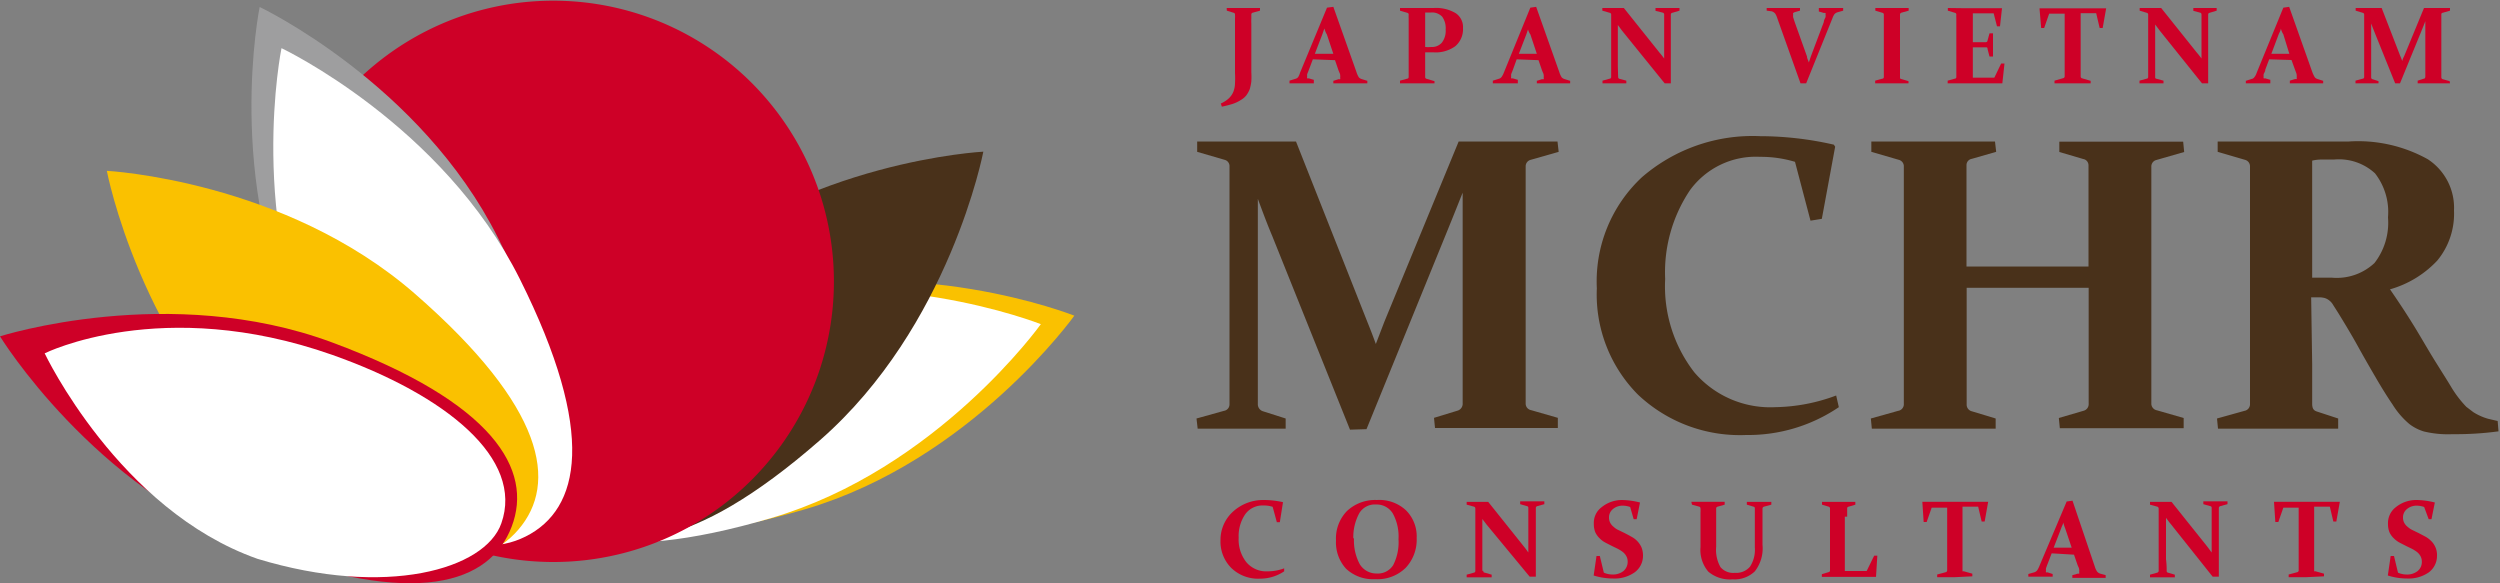
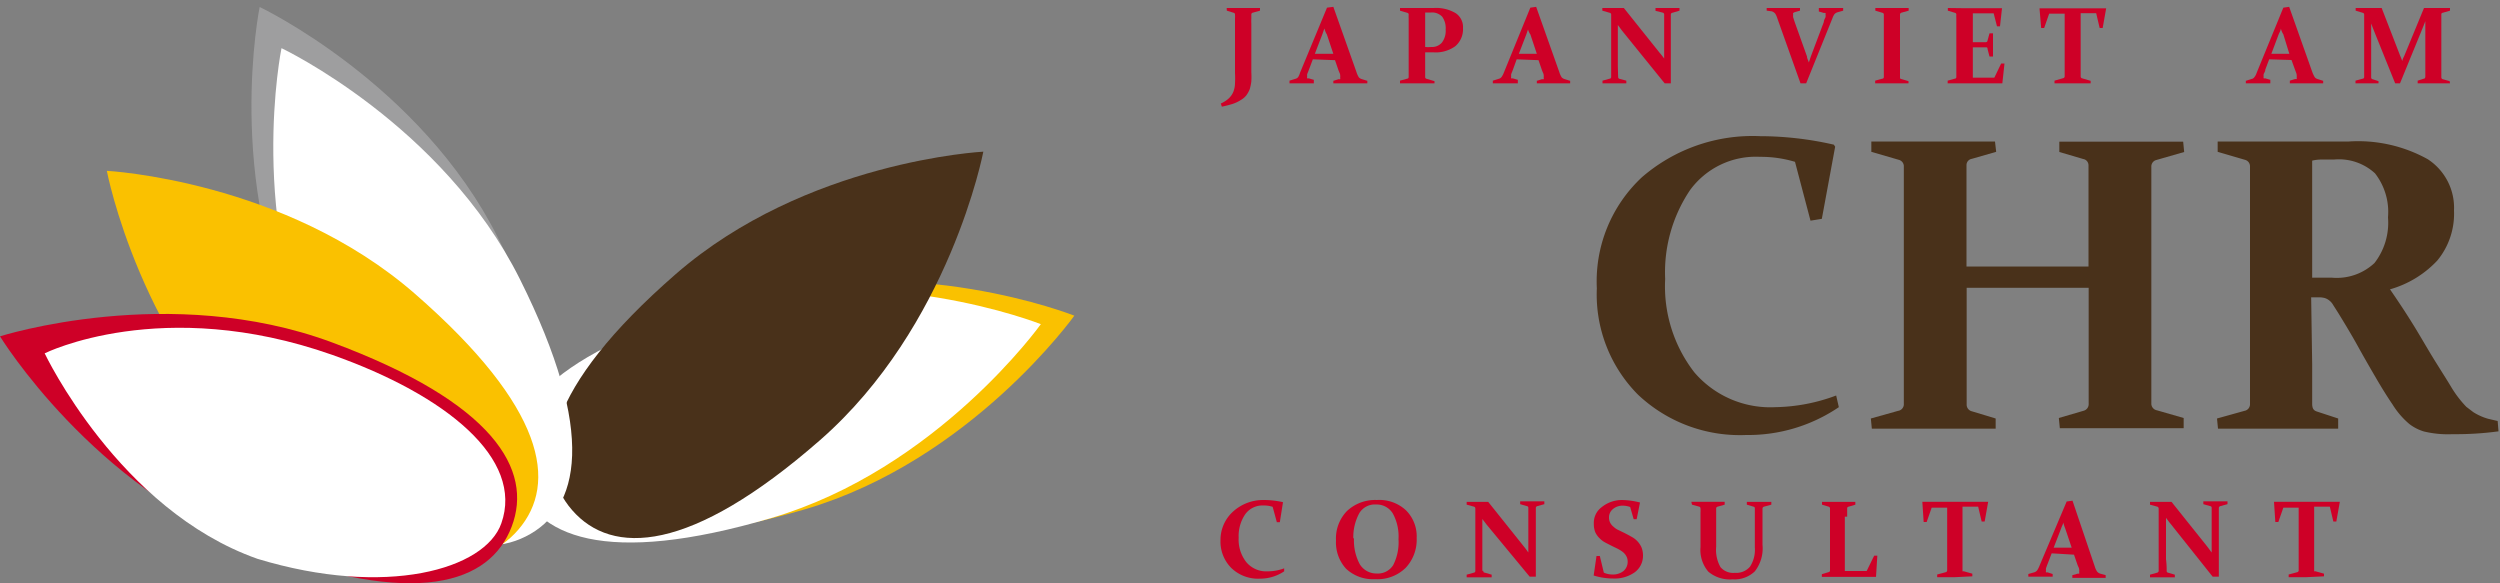
<svg xmlns="http://www.w3.org/2000/svg" viewBox="0 0 150 35">
  <rect x="0" y="0" width="150" height="35" fill="#808080" stroke="none" />
  <g id="レイヤー_2" data-name="レイヤー 2">
    <g id="レイヤー_1-2" data-name="レイヤー 1">
      <path d="M76.79,31.33l-.18,0-.25-.92a1.63,1.63,0,0,0-.55-.08,1.27,1.27,0,0,0-1.1.53,2.32,2.32,0,0,0-.39,1.4,2.19,2.19,0,0,0,.46,1.47,1.55,1.55,0,0,0,1.27.55,2.8,2.8,0,0,0,1-.18l0,.18a2.59,2.59,0,0,1-1.46.44,2.31,2.31,0,0,1-1.71-.64,2.24,2.24,0,0,1-.65-1.67A2.29,2.29,0,0,1,74,30.68,2.68,2.68,0,0,1,75.81,30a5.31,5.31,0,0,1,1.17.13l0,0Z" style="fill:#ce0027" />
      <path d="M85,32.28a2.46,2.46,0,0,1-.66,1.79,2.41,2.41,0,0,1-1.83.68,2.36,2.36,0,0,1-1.74-.62,2.33,2.33,0,0,1-.61-1.7,2.36,2.36,0,0,1,.66-1.77A2.47,2.47,0,0,1,82.61,30a2.35,2.35,0,0,1,1.74.61A2.2,2.2,0,0,1,85,32.28Zm-3.76,0a3,3,0,0,0,.35,1.58,1.17,1.17,0,0,0,1,.55,1.09,1.09,0,0,0,1-.5,3,3,0,0,0,.32-1.56,2.86,2.86,0,0,0-.34-1.54,1.13,1.13,0,0,0-1-.54,1.09,1.09,0,0,0-1,.5A3,3,0,0,0,81.2,32.32Z" style="fill:#ce0027" />
      <path d="M89,34.25c0,.06,0,.1.09.11l.41.12v.16H88l0-.16.43-.12a.1.1,0,0,0,.09-.1V30.51a.11.11,0,0,0-.08-.11L88,30.28v-.17l.69,0,.6,0,2.15,2.69c.09.11.17.22.26.35V31c0-.21,0-.38,0-.54a.09.09,0,0,0-.08-.09l-.41-.12,0-.17.73,0,.72,0v.17l-.43.12a.11.11,0,0,0-.08.11c0,.14,0,.32,0,.54v3.58l-.37,0L89.2,31.48l-.26-.34c0,.16,0,.3,0,.44v2.67Z" style="fill:#ce0027" />
      <path d="M97.81,30.42a1.33,1.33,0,0,0-.45-.08.89.89,0,0,0-.58.2.64.64,0,0,0-.24.52.66.66,0,0,0,.08.32.79.79,0,0,0,.21.24,1,1,0,0,0,.29.19l.35.17c.13.07.26.13.39.21a1.35,1.35,0,0,1,.62.63,1.3,1.3,0,0,1,.1.52,1.23,1.23,0,0,1-.5,1,2.09,2.09,0,0,1-1.3.37,3.85,3.85,0,0,1-1.16-.18v0l.17-1.17.2,0,.24,1a1.27,1.27,0,0,0,.52.11,1,1,0,0,0,.66-.21.72.72,0,0,0,.25-.56.67.67,0,0,0-.08-.33.82.82,0,0,0-.21-.25,2.2,2.2,0,0,0-.3-.19l-.35-.17-.39-.2a1.33,1.33,0,0,1-.35-.26,1.19,1.19,0,0,1-.26-.36,1.29,1.29,0,0,1-.09-.51,1.17,1.17,0,0,1,.47-1A1.94,1.94,0,0,1,97.31,30a4.64,4.64,0,0,1,1.09.15l0,0-.2,1-.18,0Z" style="fill:#ce0027" />
      <path d="M101.48,30.11l1,0,1,0,0,.17-.42.12a.11.11,0,0,0-.09.09v2.32a2.1,2.1,0,0,0,.26,1.22,1,1,0,0,0,.86.34A1.08,1.08,0,0,0,105,34a1.85,1.85,0,0,0,.29-1.15V30.74c0-.09,0-.17,0-.25a.09.09,0,0,0-.08-.09l-.4-.12v-.17l.74,0,.73,0,0,.17-.44.12a.12.12,0,0,0-.09.11v2.18a2.24,2.24,0,0,1-.46,1.59,1.75,1.75,0,0,1-1.33.48,2,2,0,0,1-1.46-.46,2,2,0,0,1-.47-1.47V30.75a1.77,1.77,0,0,0,0-.24.11.11,0,0,0-.07-.11l-.44-.12Z" style="fill:#ce0027" />
      <path d="M110.69,31v3.26H112l.45-.92.19,0-.08,1.27,0,0h-3.25l0-.16.4-.12a.1.1,0,0,0,.09-.1c0-.08,0-.18,0-.29V30.75c0-.09,0-.17,0-.24a.11.11,0,0,0-.08-.11l-.4-.12v-.17l1,0,1,0,0,.17-.4.12a.1.1,0,0,0-.09.09V31Z" style="fill:#ce0027" />
      <path d="M117.31,34.63h-1.08l0-.16.52-.14a.11.11,0,0,0,.08-.1c0-.16,0-.37,0-.63V30.46h-.93l-.3.86-.18,0-.08-1.21,0,0,1.52,0h.9l1.53,0,0,0-.21,1.18-.18,0-.21-.89h-.94v3.15c0,.26,0,.47,0,.63s0,.08.09.1l.5.14v.16Z" style="fill:#ce0027" />
      <path d="M123.1,33.2l-.23.6c-.05.12-.08.22-.11.29a.79.79,0,0,0,0,.17.11.11,0,0,0,0,.08.19.19,0,0,0,.09,0l.31.1v.16H121.7l0-.16.35-.1a.34.34,0,0,0,.18-.12,1.38,1.38,0,0,0,.13-.25L124,30.09l.35-.05L125.69,34a1.06,1.06,0,0,0,.14.3.41.41,0,0,0,.19.12l.32.09v.16h-2v-.16l.32-.09.09,0a.12.12,0,0,0,0-.09.67.67,0,0,0,0-.17c0-.07-.06-.16-.1-.27l-.21-.61Zm.69-1.85c0,.11-.08.22-.12.35l-.45,1.16h1.08l-.39-1.16C123.86,31.58,123.83,31.46,123.79,31.35Z" style="fill:#ce0027" />
      <path d="M130,34.25a.1.1,0,0,0,.08.11l.41.12v.16H129v-.16l.43-.12a.12.12,0,0,0,.09-.1V30.51a.12.12,0,0,0-.08-.11l-.44-.12v-.17l.69,0,.6,0,2.15,2.69.26.35V31c0-.21,0-.38,0-.54a.09.09,0,0,0-.08-.09l-.42-.12v-.17l.72,0,.73,0v.17l-.44.12a.12.12,0,0,0-.08.11c0,.14,0,.32,0,.54v3.58l-.37,0-2.54-3.19c-.08-.09-.16-.21-.26-.34v2.48C130,33.87,130,34.08,130,34.25Z" style="fill:#ce0027" />
      <path d="M138.4,34.63h-1.08l0-.16.52-.14a.11.11,0,0,0,.08-.1c0-.16,0-.37,0-.63V30.46H137l-.3.86-.18,0-.08-1.21,0,0,1.52,0h.9l1.53,0,0,0-.21,1.18-.18,0-.21-.89h-.94v3.15c0,.26,0,.47,0,.63s0,.08.09.1l.5.14v.16Z" style="fill:#ce0027" />
-       <path d="M145.45,30.42a1.33,1.33,0,0,0-.45-.08.89.89,0,0,0-.58.2.64.64,0,0,0-.24.52.66.66,0,0,0,.08.32.79.79,0,0,0,.21.24,1.12,1.12,0,0,0,.29.19l.35.17.4.21a1.52,1.52,0,0,1,.35.26,1.18,1.18,0,0,1,.26.37,1.15,1.15,0,0,1,.1.52,1.23,1.23,0,0,1-.49,1,2.12,2.12,0,0,1-1.31.37,3.78,3.78,0,0,1-1.15-.18l0,0,.17-1.17.2,0,.24,1a1.27,1.27,0,0,0,.52.11,1,1,0,0,0,.66-.21.69.69,0,0,0,.25-.56.67.67,0,0,0-.08-.33.82.82,0,0,0-.21-.25,2.2,2.2,0,0,0-.3-.19l-.35-.17-.39-.2a1.52,1.52,0,0,1-.35-.26,1.19,1.19,0,0,1-.26-.36,1.29,1.29,0,0,1-.09-.51,1.2,1.2,0,0,1,.47-1A1.94,1.94,0,0,1,145,30a4.64,4.64,0,0,1,1.09.15l0,0-.2,1-.17,0Z" style="fill:#ce0027" />
      <path d="M73.6.48h2V.64l-.43.12a.11.11,0,0,0-.09.1v.25a2.62,2.62,0,0,0,0,.29V4.32a5.06,5.06,0,0,1,0,.57,2.76,2.76,0,0,1-.1.47,1.58,1.58,0,0,1-.2.36,1.14,1.14,0,0,1-.33.28,2.15,2.15,0,0,1-.48.23,6.26,6.26,0,0,1-.66.17l-.06-.19a1.73,1.73,0,0,0,.48-.31A1.14,1.14,0,0,0,74,5.51,1.47,1.47,0,0,0,74.1,5a5.53,5.53,0,0,0,0-.61V1.12a2,2,0,0,0,0-.25.1.1,0,0,0-.07-.1L73.61.64Z" style="fill:#ce0027" />
      <path d="M78.77,3.56l-.23.61-.11.28a1,1,0,0,0,0,.17.1.1,0,0,0,0,.08.19.19,0,0,0,.09,0l.31.09V5H77.37l0-.16.35-.11a.29.29,0,0,0,.18-.12A1.1,1.1,0,0,0,78,4.37L79.62.46,80,.41l1.39,3.92a1.34,1.34,0,0,0,.14.31.4.4,0,0,0,.19.11l.32.1V5H80V4.85l.32-.1a.19.19,0,0,0,.09,0,.1.1,0,0,0,0-.08.61.61,0,0,0,0-.17c0-.07-.06-.17-.1-.28l-.21-.61Zm.69-1.85-.12.35-.45,1.17H80l-.39-1.17C79.53,1.94,79.5,1.82,79.46,1.71Z" style="fill:#ce0027" />
      <path d="M85.51,4v.63s0,.08.09.1l.47.14V5H84l0-.16.43-.12c.06,0,.09-.05.09-.1s0-.19,0-.29V1.12a2.18,2.18,0,0,1,0-.25.1.1,0,0,0-.08-.1L84,.64V.48H85.5l.52,0a2.3,2.3,0,0,1,1.32.31,1,1,0,0,1,.44.89,1.34,1.34,0,0,1-.46,1.09A2,2,0,0,1,86,3.14l-.49,0Zm0-1.18a2.19,2.19,0,0,0,.36,0,.79.79,0,0,0,.64-.26,1.16,1.16,0,0,0,.23-.79A1.19,1.19,0,0,0,86.53,1a.84.84,0,0,0-.67-.25l-.35,0Z" style="fill:#ce0027" />
      <path d="M91,3.56l-.22.61-.11.28a1,1,0,0,0,0,.17.1.1,0,0,0,0,.08.19.19,0,0,0,.09,0l.31.09V5H89.57l0-.16.35-.11a.29.29,0,0,0,.18-.12,1.1,1.1,0,0,0,.13-.25L91.82.46l.35-.05,1.39,3.92a1.34,1.34,0,0,0,.14.31.4.4,0,0,0,.19.11l.32.1V5h-2V4.85l.31-.1a.19.19,0,0,0,.1,0,.1.1,0,0,0,0-.08.61.61,0,0,0,0-.17c0-.07-.06-.17-.1-.28l-.21-.61Zm.7-1.85-.12.35-.45,1.17h1.08l-.39-1.17C91.73,1.94,91.7,1.82,91.66,1.71Z" style="fill:#ce0027" />
      <path d="M97.09,4.61a.11.11,0,0,0,.08.12l.41.11V5H96.15l0-.16.43-.12c.06,0,.09-.05.09-.1s0-.39,0-.65V1.41c0-.21,0-.39,0-.54a.1.1,0,0,0-.08-.1L96.14.64V.48h1.29l2.15,2.69c.09.1.18.22.27.34,0-.15,0-.29,0-.43V1.4c0-.21,0-.39,0-.54a.11.11,0,0,0-.08-.1L99.33.65V.48h1.44l0,.16-.44.13a.1.1,0,0,0-.08.1c0,.15,0,.33,0,.54V5l-.37,0L97.33,1.85l-.26-.35c0,.16,0,.31,0,.44V4C97.08,4.24,97.08,4.45,97.09,4.61Z" style="fill:#ce0027" />
      <path d="M108.42,3.39c0,.12.08.24.11.36l.12-.36.78-2.07c0-.12.08-.22.1-.29a.41.41,0,0,0,0-.17.11.11,0,0,0,0-.08.19.19,0,0,0-.09,0l-.31-.09V.48h1.46l0,.16-.35.1a.41.41,0,0,0-.18.12,1.17,1.17,0,0,0-.12.25L108.37,5l-.34,0-1.39-3.9a1.06,1.06,0,0,0-.14-.3.52.52,0,0,0-.19-.12L106,.64l0-.16h2l0,.16-.32.09-.09.05a.12.12,0,0,0,0,.09.67.67,0,0,0,0,.17l.09.28Z" style="fill:#ce0027" />
      <path d="M114,4v.64c0,.06,0,.09.11.11l.4.12V5h-2l0-.16.43-.12c.06,0,.09-.05.09-.1s0-.19,0-.29V1.12c0-.09,0-.17,0-.25a.1.1,0,0,0-.08-.1l-.43-.13V.48h2l0,.16-.43.12a.12.12,0,0,0-.09.1V4Z" style="fill:#ce0027" />
      <path d="M117.68.49h2.44l0,0L120,1.58l-.18,0-.2-.78h-1.25V2.53h.77a.1.1,0,0,0,.11-.09l.12-.44h.21c0,.31,0,.54,0,.7s0,.38,0,.69l-.21,0-.12-.46c0-.06,0-.09-.1-.09h-.78V4.66h1.29l.41-.85.2,0L120.14,5l0,0h-3.28l0-.16.43-.12c.06,0,.09-.05.09-.1s0-.19,0-.29V1.12a2.18,2.18,0,0,1,0-.25.1.1,0,0,0-.08-.1l-.43-.13V.48Z" style="fill:#ce0027" />
      <path d="M124.36,5h-1.09l0-.16.52-.15a.11.11,0,0,0,.09-.1V.82h-.93l-.3.86-.18,0L122.37.5l0,0h4v0l-.21,1.18-.18,0-.21-.89h-.93V4.6a.11.11,0,0,0,.09.1l.51.15V5Z" style="fill:#ce0027" />
-       <path d="M129.31,4.61c0,.07,0,.1.09.12l.41.11V5h-1.44l0-.16.43-.12c.06,0,.09-.05.09-.1s0-.39,0-.65V1.41c0-.21,0-.39,0-.54a.1.1,0,0,0-.08-.1l-.43-.13V.48h1.29l2.15,2.69c.09.1.18.22.27.34,0-.15,0-.29,0-.43V1.4c0-.21,0-.39,0-.54a.11.11,0,0,0-.08-.1l-.41-.11V.48H133V.64l-.43.13a.1.1,0,0,0-.08.1c0,.15,0,.33,0,.54V5l-.37,0-2.55-3.18-.26-.35c0,.16,0,.31,0,.44V4.61Z" style="fill:#ce0027" />
      <path d="M136.15,3.56l-.23.61c0,.12-.08.21-.1.28a.49.49,0,0,0,0,.17.1.1,0,0,0,0,.08.19.19,0,0,0,.09,0l.31.09V5h-1.47V4.85l.34-.11a.27.27,0,0,0,.18-.12.8.8,0,0,0,.13-.25L137,.46l.35-.05,1.39,3.92a1.8,1.8,0,0,0,.15.31.36.36,0,0,0,.19.11l.31.1V5h-2l0-.16.32-.1a.19.19,0,0,0,.09,0,.1.1,0,0,0,0-.08.61.61,0,0,0,0-.17c0-.07-.05-.17-.09-.28l-.22-.61Zm.7-1.85c0,.11-.08.23-.13.35l-.44,1.17h1.08L137,2.06C136.92,1.94,136.88,1.82,136.85,1.71Z" style="fill:#ce0027" />
      <path d="M145.44.48H147l0,.16-.45.13a.09.09,0,0,0-.07.1c0,.15,0,.33,0,.54V4c0,.26,0,.47,0,.65a.11.11,0,0,0,.08.1l.42.12L147,5h-1.94l0-.16.37-.12c.06,0,.08-.05.09-.11V1.92c0-.11,0-.33,0-.65-.07.19-.15.38-.23.58L144,5l-.29,0L142.5,2c-.07-.18-.15-.37-.23-.59,0,.31,0,.51,0,.61V4c0,.26,0,.47,0,.64a.1.1,0,0,0,.08.11l.36.12V5h-1.38l0-.16.43-.12c.06,0,.09-.05.09-.1s0-.39,0-.65V1.41c0-.21,0-.39,0-.54a.1.1,0,0,0-.08-.1l-.43-.13V.48h1.56L144,3.32c.05.12.1.24.14.35,0-.11.08-.23.13-.35Z" style="fill:#ce0027" />
-       <path d="M87.52,8.49c1.13,0,2.16,0,3.06,0s1.77,0,2.87,0l.07.62-1.68.48a.4.4,0,0,0-.3.41c0,.54,0,1.22,0,2v9.79c0,1,0,1.78,0,2.44a.4.4,0,0,0,.33.38l1.6.46,0,.61c-1.17,0-2.47,0-3.89,0s-2.55,0-3.48,0l-.06-.61,1.41-.43a.43.43,0,0,0,.31-.44c0-.64,0-1.45,0-2.41V14c0-.42,0-1.24,0-2.44-.28.7-.57,1.43-.88,2.19l-4.89,12L81,25.78,76.33,14.15c-.28-.66-.56-1.41-.86-2.22,0,1.16,0,1.92,0,2.29v7.61c0,1,0,1.77,0,2.41a.44.44,0,0,0,.32.44l1.35.43,0,.61-2.52,0-2.76,0-.07-.61,1.65-.46a.39.39,0,0,0,.33-.38c0-.66,0-1.48,0-2.44V12q0-1.23,0-2a.39.39,0,0,0-.29-.41l-1.65-.48,0-.62c1.36,0,2.38,0,3.06,0,.94,0,1.89,0,2.87,0l4.28,10.82c.19.47.36.91.51,1.33l.51-1.33Z" style="fill:#49311a" />
      <path d="M109.31,13.13l-.68.11-.93-3.53a7.11,7.11,0,0,0-2.1-.3,4.88,4.88,0,0,0-4.2,2,8.83,8.83,0,0,0-1.49,5.33,8.42,8.42,0,0,0,1.75,5.6,6,6,0,0,0,4.86,2.09,10.84,10.84,0,0,0,3.65-.7l.16.7a9.69,9.69,0,0,1-5.56,1.67,8.91,8.91,0,0,1-6.49-2.42,8.53,8.53,0,0,1-2.47-6.38,8.54,8.54,0,0,1,2.71-6.67,10.15,10.15,0,0,1,7.09-2.46,20,20,0,0,1,4.42.51l.08.12Z" style="fill:#49311a" />
      <path d="M118,17.27v4.56c0,1,0,1.77,0,2.42a.41.41,0,0,0,.32.43l1.42.43,0,.61q-1.52,0-3.6,0c-1.42,0-2.69,0-3.83,0l-.06-.61,1.64-.46a.4.4,0,0,0,.34-.38c0-.66,0-1.48,0-2.44V12c0-.82,0-1.5,0-2a.4.4,0,0,0-.3-.41l-1.65-.48,0-.62c1.14,0,2.4,0,3.78,0s2.64,0,3.64,0l.07.62-1.46.42a.38.38,0,0,0-.32.38c0,.59,0,1.28,0,2.08v4h7.32V12c0-.8,0-1.49,0-2.08a.38.38,0,0,0-.32-.38l-1.43-.42,0-.62c1,0,2.27,0,3.68,0s2.64,0,3.75,0l.06.62-1.67.48a.4.4,0,0,0-.3.41q0,.81,0,2v9.79c0,1,0,1.78,0,2.44a.41.41,0,0,0,.34.38l1.6.46,0,.61c-1.17,0-2.46,0-3.88,0s-2.57,0-3.55,0l-.06-.61,1.47-.43a.41.41,0,0,0,.32-.43c0-.65,0-1.46,0-2.42V17.27Z" style="fill:#49311a" />
      <path d="M138.73,21.83c0,.49,0,.93,0,1.32s0,.74,0,1.06.1.42.28.48l1.28.42,0,.61c-.9,0-2,0-3.37,0s-2.71,0-3.84,0l-.06-.61,1.65-.46a.4.4,0,0,0,.33-.38c0-.32,0-.69,0-1.1V10.92c0-.34,0-.65,0-.92a.4.4,0,0,0-.3-.41l-1.64-.48,0-.62c1.15,0,2.32,0,3.53,0h.94l1.38,0,1.24,0,.78,0a8.6,8.6,0,0,1,4.73,1.06,3.47,3.47,0,0,1,1.58,3.08,4.41,4.41,0,0,1-1,3,6.2,6.2,0,0,1-2.84,1.73c.69,1,1.22,1.83,1.6,2.46s.74,1.26,1.12,1.87.72,1.14,1,1.61a6.61,6.61,0,0,0,.86,1.11l.42.32a3.55,3.55,0,0,0,.43.23,3.26,3.26,0,0,0,.47.17l.56.13.05.62a18.85,18.85,0,0,1-2.75.17,6.18,6.18,0,0,1-1.72-.16,2.72,2.72,0,0,1-.88-.45,4.9,4.9,0,0,1-1-1.16c-.32-.47-.65-1-1-1.6s-.72-1.24-1.09-1.91-.77-1.33-1.18-2l-.3-.47a.9.9,0,0,0-.23-.27.89.89,0,0,0-.25-.14,1.26,1.26,0,0,0-.32-.05l-.52,0Zm0-5.17,1.18,0a3.31,3.31,0,0,0,2.56-.88,3.94,3.94,0,0,0,.81-2.74,3.77,3.77,0,0,0-.78-2.64,3.2,3.2,0,0,0-2.43-.83l-.61,0c-.21,0-.46,0-.73.07Z" style="fill:#49311a" />
      <path d="M44.58,17.94c10-2.92,19.88,1,19.88,1s-6.21,8.7-16.17,11.62S34.05,31.71,33,28.21,34.62,20.87,44.58,17.94Z" style="fill:#fac100" />
      <path d="M42.57,18.45c10-2.92,19.88,1,19.88,1s-6.21,8.7-16.17,11.63S32.05,32.22,31,28.72,32.61,21.38,42.57,18.45Z" style="fill:#fff" />
      <path d="M40.54,16.45C48.36,9.64,59,9.1,59,9.1S57,19.59,49.2,26.41s-12.48,6.94-14.87,4.2S32.71,23.27,40.54,16.45Z" style="fill:#49311a" />
-       <path d="M49.09,22.45A16.84,16.84,0,1,1,38.8,1,16.85,16.85,0,0,1,49.09,22.45Z" style="fill:#ce0027" />
      <path d="M18.08,20.17C13.44,10.89,15.58.42,15.58.42S25.24,5,29.88,14.27s3.61,13.82.35,15.45S22.72,29.45,18.08,20.17Z" style="fill:#9e9e9f" />
      <path d="M19.39,22.64c-4.64-9.28-2.5-19.75-2.5-19.75s9.66,4.57,14.3,13.85,3.61,13.82.35,15.45S24,31.92,19.39,22.64Z" style="fill:#fff" />
      <path d="M16.23,27.57C8.41,20.75,6.41,10.25,6.41,10.25s10.67.56,18.49,7.38S33.49,29,31.1,31.78,24.05,34.39,16.23,27.57Z" style="fill:#fac100" />
      <path d="M15.3,32.91C5.58,29.3,0,20.18,0,20.18s10.18-3.25,19.91.36S32,28.19,30.7,31.6,25,36.53,15.3,32.91Z" style="fill:#ce0027" />
      <path d="M19.93,21.29C9.71,17.69,2.68,21.2,2.68,21.2s4.45,9.4,12.77,12.33c7.71,2.34,13.66.64,14.63-2.13C31.45,27.53,26.78,23.71,19.93,21.29Z" style="fill:#fff" />
    </g>
  </g>
</svg>